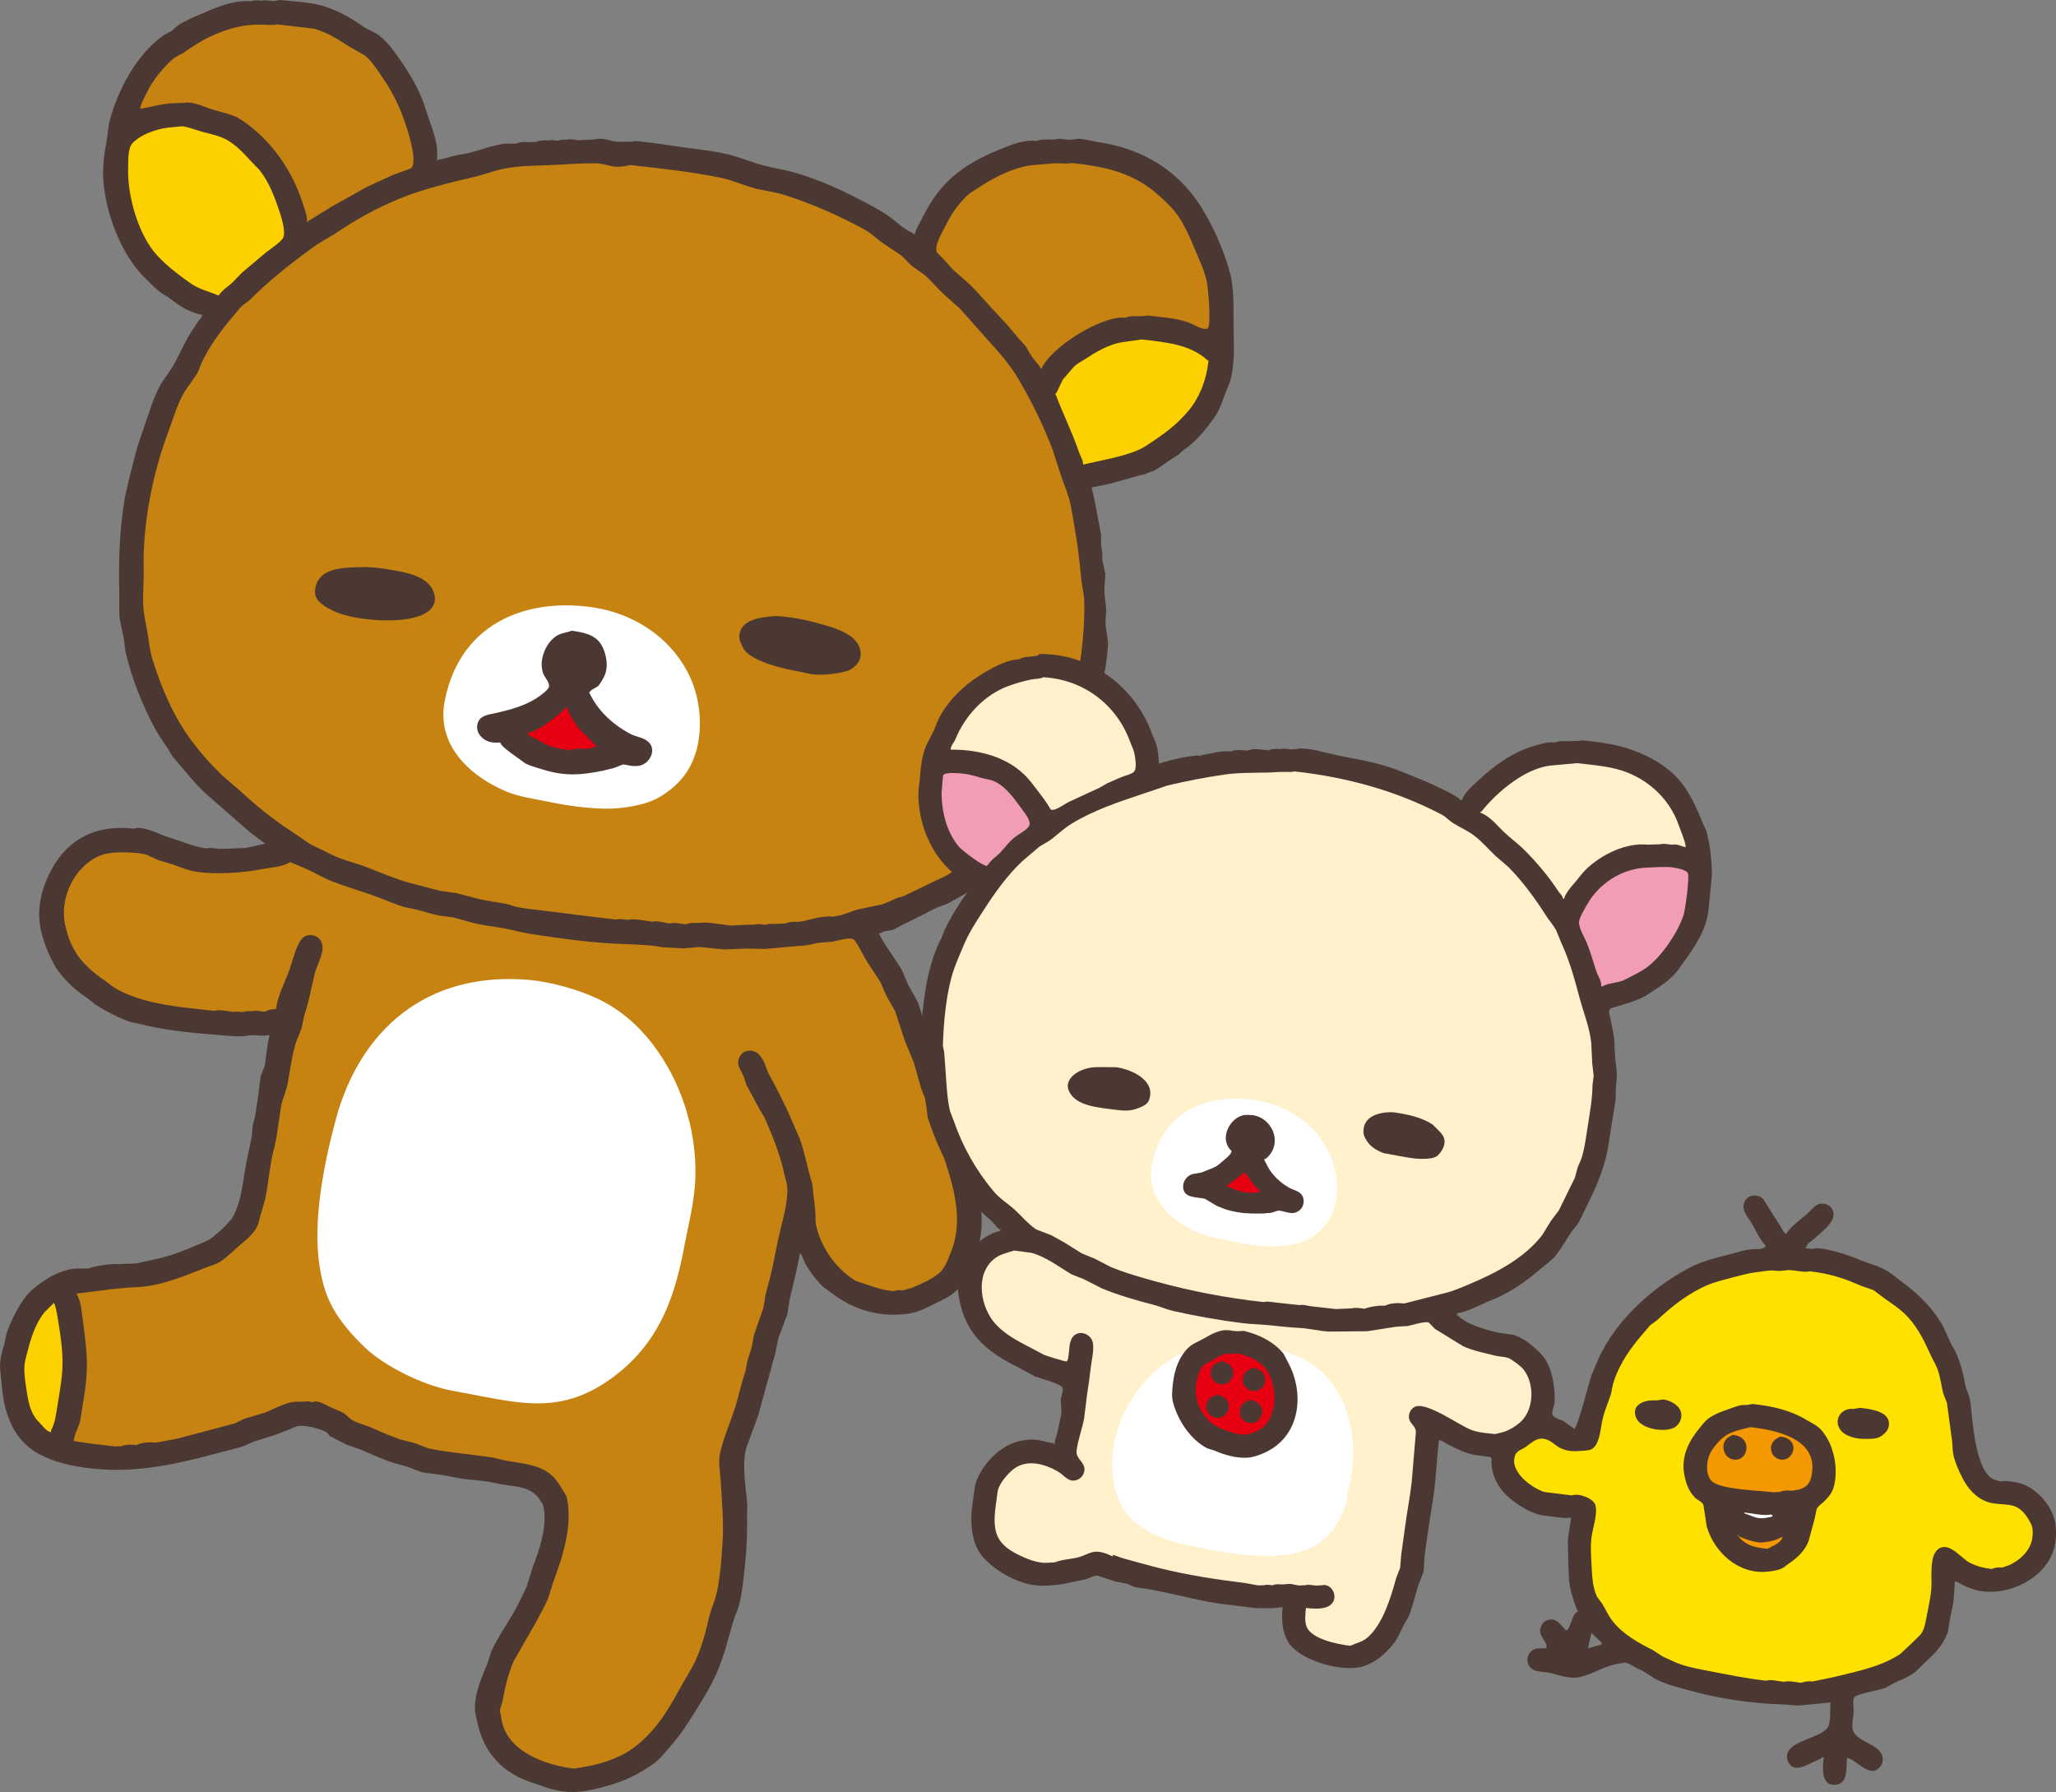
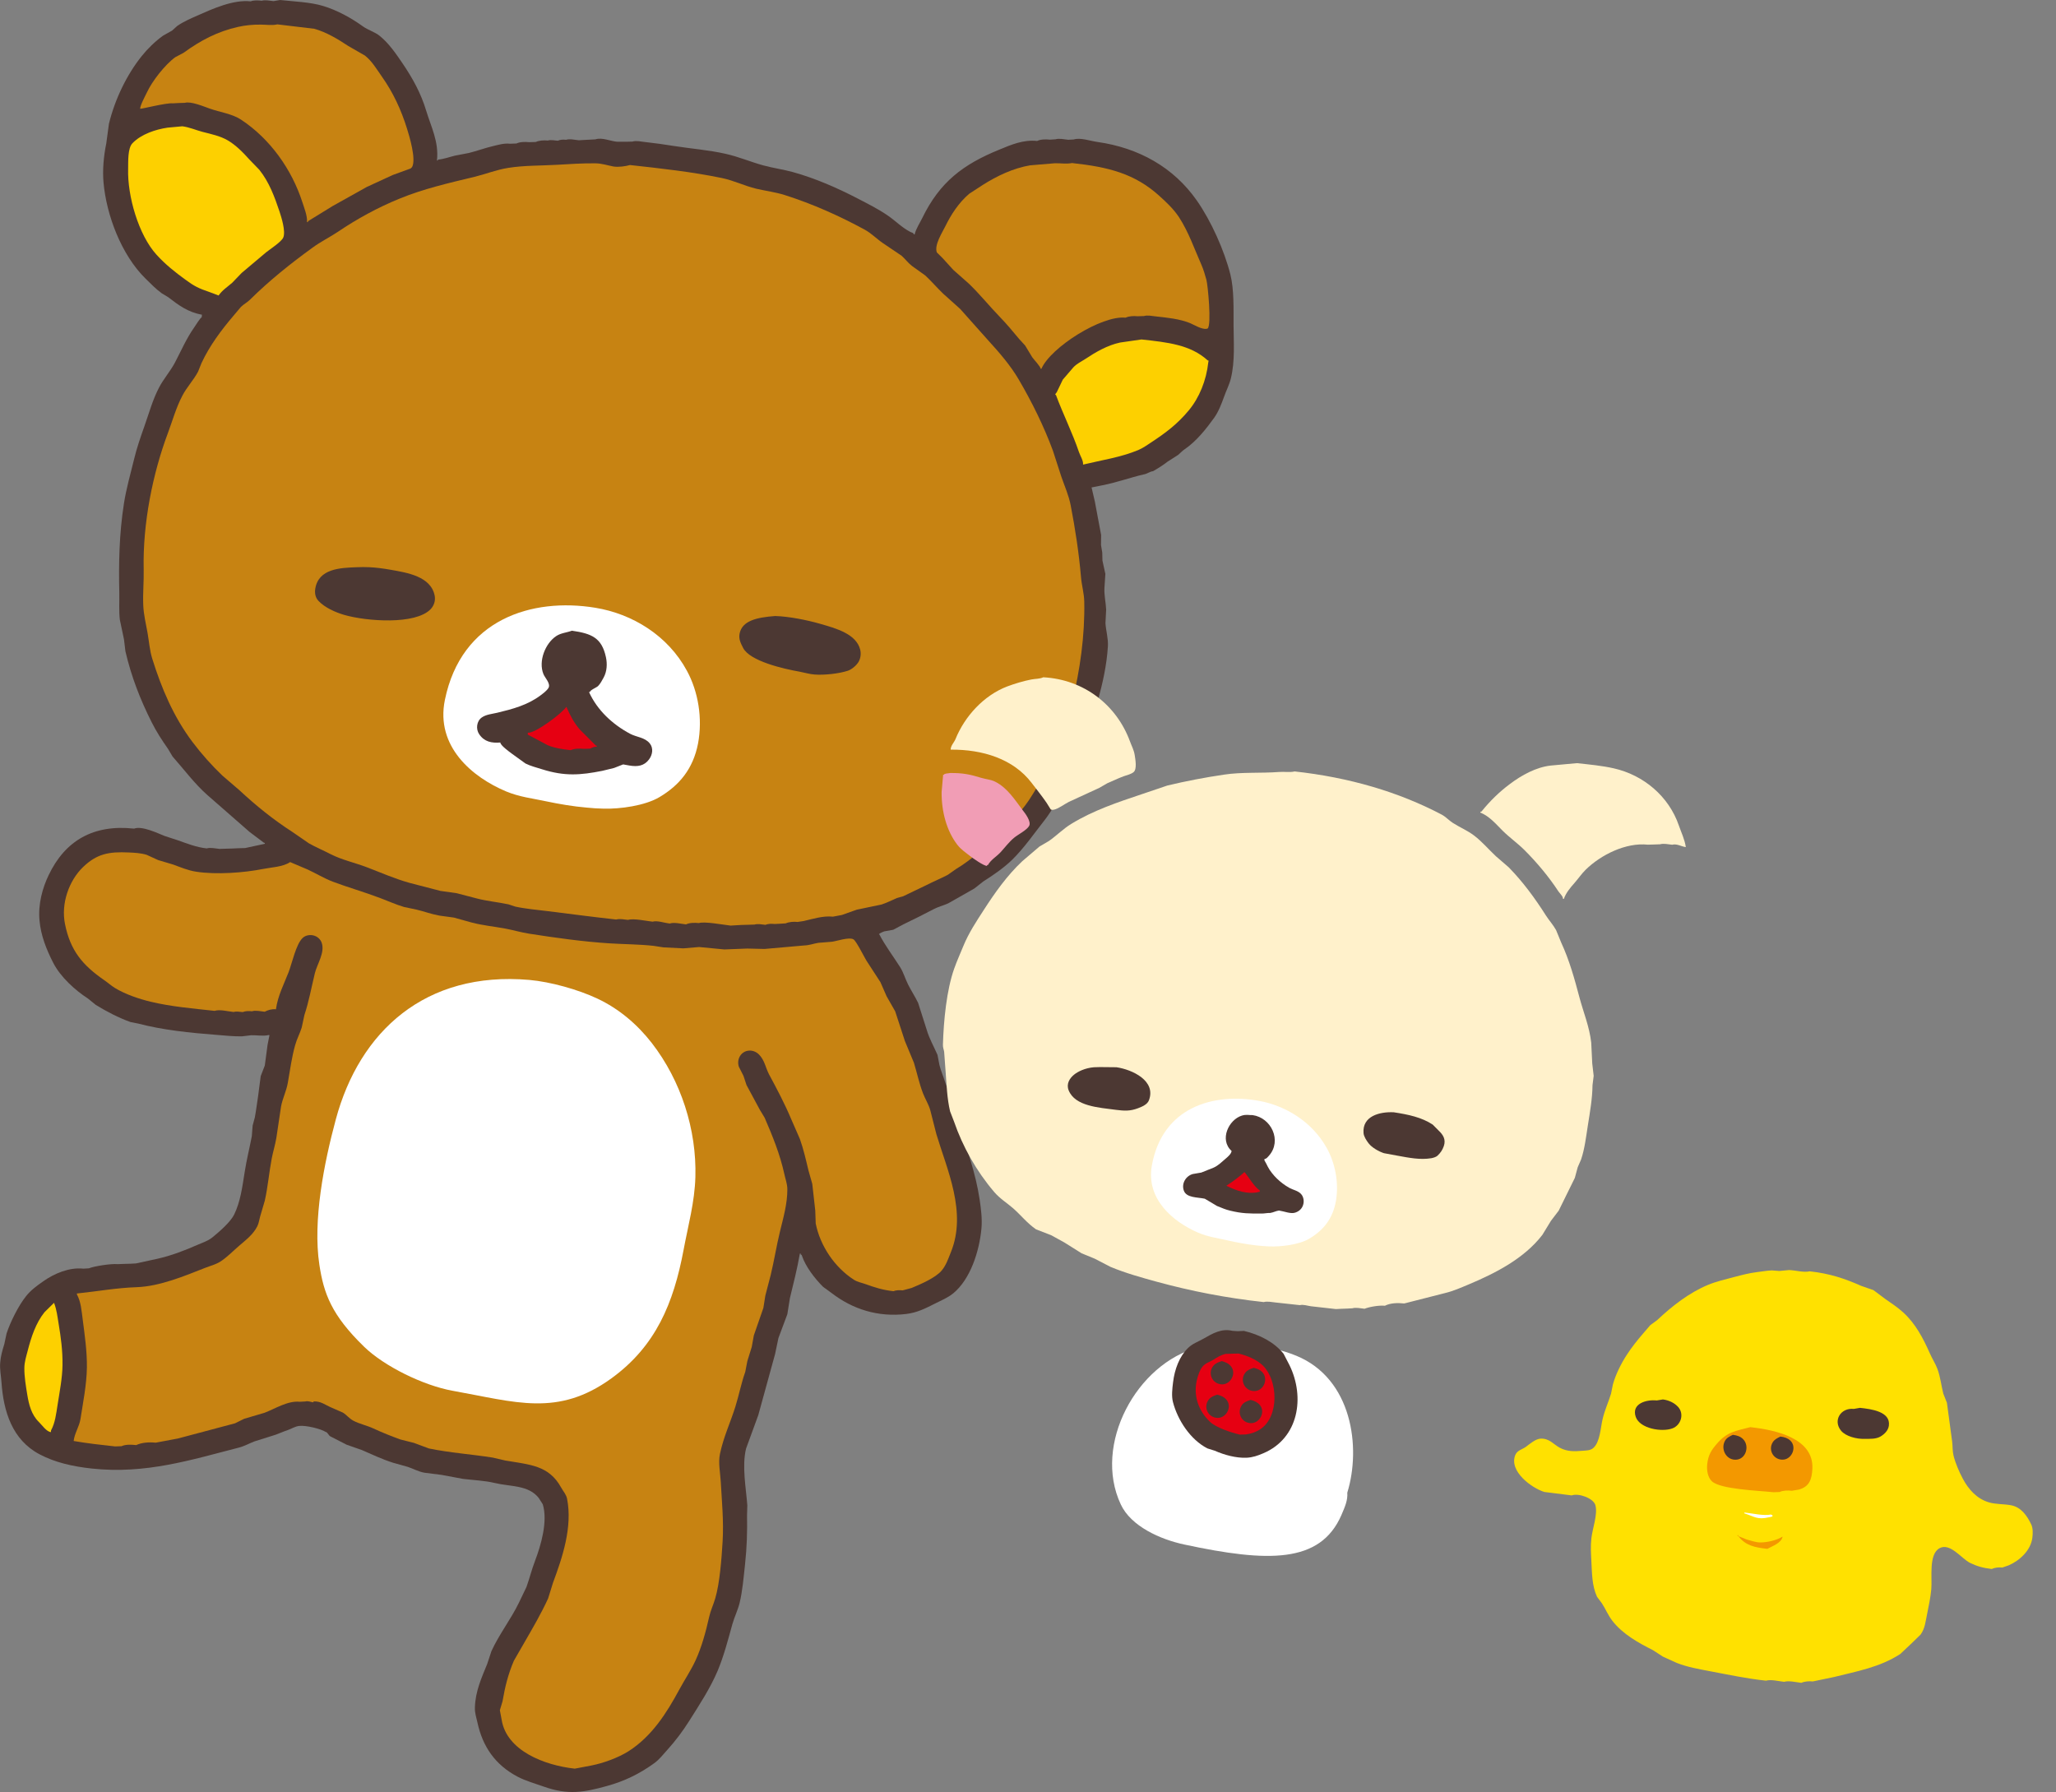
<svg xmlns="http://www.w3.org/2000/svg" id="_レイヤー_5" data-name="レイヤー_5" version="1.1" viewBox="0 0 243.275 212.039">
  <rect x="0" y="0" width="243.275" height="212.039" fill="#808080" stroke="none" />
  <defs>
    <style>
      .st0 {
        fill: #ffe100;
      }

      .st1 {
        fill: #f19db5;
      }

      .st2 {
        fill: #fdd000;
      }

      .st3 {
        fill: #c78312;
      }

      .st4 {
        fill: #fff;
      }

      .st5 {
        fill: #f39800;
      }

      .st6 {
        fill: #fff1cb;
      }

      .st7 {
        fill: #4c3833;
      }

      .st8 {
        fill: #e60012;
      }
    </style>
  </defs>
  <g>
    <path class="st7" d="M33.132,0c1.69.184,3.574.243,5.1.706,1.664.499,3.343,1.429,4.713,2.419.615.442,1.402.646,2.003,1.137,1.073.878,1.87,2.041,2.66,3.203,1.232,1.81,2.206,3.586,2.823,5.643.568,1.885,1.513,3.66,1.272,5.875l.104.011.012-.106c.735-.066,1.34-.311,2.021-.473.544-.105,1.091-.206,1.628-.312.984-.24,1.913-.596,2.919-.829.623-.146,1.247-.343,1.957-.266.253-.012.509-.016.759-.028.416-.198,1.022-.21,1.529-.155.257-.011.508-.02.759-.025.394-.175.943-.223,1.423-.17.34-.102.799-.02,1.188.022.283-.134.635-.149.982-.111.408-.138,1.027.005,1.507.057.218-.012.435-.024.651-.04.219-.008.436-.017.654-.032.216-.016.432-.024.651-.036.794-.264,1.779.219,2.568.28.357.007.716.007,1.075.003.251-.008.509-.009.758-.021.41-.138,1.022.004,1.506.057,1.146.125,2.336.294,3.407.468,2.081.324,4.109.476,6.052.914,1.595.352,2.969.96,4.51,1.381,1.145.311,2.357.478,3.464.781,2.689.74,5.356,1.917,7.77,3.174,1.204.624,2.385,1.214,3.509,1.991.897.62,1.671,1.422,2.649,1.926.132.068.417.106.398.279l.106.012c.188-.708.592-1.297.904-1.931,2.073-4.259,4.809-6.345,9.151-8.112,1.358-.56,2.814-1.191,4.442-1.013.415-.201,1.017-.211,1.525-.155.22-.015.435-.028.655-.043.4-.131,1.039.006,1.505.057.22-.015.435-.02.654-.036.771-.252,1.988.185,2.774.292,4.928.694,9.031,3.014,11.769,6.912,1.71,2.438,3.267,5.928,3.984,8.765.45,1.807.369,4.086.378,6.074.008,1.927.187,4.155-.318,6.23-.196.783-.554,1.444-.814,2.191-.302.839-.652,1.748-1.159,2.465-.954,1.315-2.089,2.774-3.513,3.738-.31.22-.4.353-.747.651-.419.272-.842.541-1.264.809-.505.402-1.16.81-1.713,1.125-.379.034-.76.35-1.139.387-1.658.395-3.192.96-4.897,1.289-.416.08-.826.167-1.238.247.128.561.26,1.122.392,1.68.257,1.315.481,2.64.739,3.94-.008.403-.012.799-.012,1.196.046.295.099.597.146.891.005.315.017.627.022.946.115.524.232,1.051.346,1.578-.037.571-.071,1.14-.111,1.703-.041.839.174,1.717.204,2.521-.026.53-.048,1.063-.081,1.596.05.888.342,1.81.288,2.74-.143,2.293-.631,4.409-1.198,6.463-.243,1.053-.489,2.098-.733,3.154-.48,1.127-.962,2.268-1.442,3.395-.286.623-.351,1.316-.601,1.975-.225.587-.787,1.119-1.111,1.669-.788,1.297-1.436,2.678-2.378,3.883-1.241,1.58-2.443,3.333-3.879,4.738-.999.97-2.261,1.826-3.406,2.556-.355.276-.708.559-1.06.835-1.025.582-2.05,1.167-3.074,1.745-.543.259-1.158.392-1.7.679-1.225.646-2.4,1.229-3.622,1.814-.399.214-.794.428-1.196.641-.357.061-.707.127-1.057.189-.132.032-.824.346-.58.373.7,1.349,1.629,2.561,2.453,3.859.411.656.605,1.399.953,2.08.364.722.824,1.419,1.174,2.144.341,1.07.682,2.14,1.023,3.206.299,1.03.841,1.961,1.272,2.955.077.405.152.803.23,1.201.169.68.459,1.333.667,2.006.254.821.71,1.621.998,2.446.206.862.416,1.725.623,2.58.972,2.915,1.994,5.743,2.465,8.86.16,1.086.323,2.315.215,3.465-.261,2.756-1.327,5.981-3.308,7.631-.687.565-1.41.84-2.148,1.217-1.172.59-2.112,1.081-3.431,1.248-3.361.409-6.36-.572-8.82-2.459-.344-.255-.689-.5-1.036-.756-.983-.983-2.06-2.38-2.492-3.663-.033-.093-.018-.131-.152-.145l.012-.109-.109-.012c-.309,1.789-.762,3.548-1.179,5.275-.101.632-.202,1.268-.303,1.897-.353.941-.703,1.889-1.055,2.826-.133.629-.266,1.261-.395,1.887-.663,2.411-1.326,4.823-1.99,7.235-.48,1.32-.963,2.636-1.446,3.956-.507,2.096,0,4.664.15,6.721-.01.385-.024.777-.034,1.168.037,1.887-.014,3.769-.237,5.817-.17,1.558-.297,3.123-.644,4.565-.205.835-.612,1.649-.856,2.509-.531,1.922-1.011,3.767-1.743,5.517-.881,2.08-2.187,4.061-3.371,5.94-.786,1.24-1.617,2.343-2.613,3.446-.456.508-.925,1.107-1.495,1.524-1.789,1.299-3.561,2.146-5.628,2.717-2.69.743-4.562,1.097-7.456.074-1.035-.37-2.153-.674-3.116-1.183-2.646-1.4-4.122-3.548-4.743-6.41-.13-.593-.32-1.118-.3-1.77.059-1.948.804-3.543,1.457-5.155.163-.511.335-1.011.503-1.521.915-1.998,2.287-3.746,3.249-5.721.297-.622.601-1.246.894-1.865.38-1.059.619-2.07,1.012-3.088.71-1.86,1.529-4.68.919-6.694-.162-.25-.317-.499-.476-.745-1.217-1.562-3.366-1.328-5.221-1.781-1.149-.279-2.49-.332-3.729-.481-.849-.161-1.696-.314-2.543-.474-.677-.088-1.35-.172-2.027-.257-.722-.125-1.32-.476-1.985-.695-.587-.171-1.174-.332-1.767-.496-1.247-.393-2.472-.981-3.644-1.487-.613-.213-1.218-.429-1.831-.643-.643-.328-1.286-.658-1.929-.989-.195-.114-.32-.489-.523-.511-.618-.396-2.398-.808-3.149-.715-.503.052-.917.347-1.384.503-.532.171-1.051.425-1.573.59-.783.247-1.562.494-2.343.738-.621.24-1.184.564-1.824.73-5.59,1.431-11.025,3.176-17.423,2.479-2.303-.251-4.341-.72-6.173-1.684-3.244-1.715-4.271-5.076-4.507-8.55-.051-.76-.214-1.481-.15-2.282.058-.794.265-1.497.487-2.206.09-.419.182-.834.268-1.261.445-1.36,1.414-3.298,2.285-4.386.577-.738,1.293-1.253,2.061-1.791,1.284-.907,3.068-1.674,4.744-1.491.214-.016.432-.024.649-.04.627-.257,2.67-.574,3.406-.494.252-.015.505-.013.757-.028.254,0,.507-.009.756-.021.219-.012.435-.02.654-.036.838-.184,1.68-.364,2.519-.547,1.661-.373,3.216-.975,4.758-1.651.604-.267,1.202-.437,1.749-.871.816-.662,2.146-1.814,2.588-2.706.732-1.489.966-3.24,1.247-5.032.228-1.466.576-2.839.844-4.236.032-.429.071-.846.1-1.276.088-.319.173-.632.257-.951.159-.837.263-1.744.392-2.548.103-.782.206-1.561.305-2.343.164-.418.327-.833.483-1.252.11-.81.22-1.627.327-2.441.074-.385.152-.77.228-1.158l-.104-.011c-.632.156-1.362.005-2.054.023-.369.042-.732.088-1.103.13-.996.02-1.975-.097-2.999-.173-3.115-.24-6.385-.574-9.254-1.334-.306-.066-.616-.121-.924-.183-1.43-.51-2.848-1.254-4.111-2.028-.316-.253-.627-.508-.941-.764-1.506-.968-3.242-2.548-4.095-4.213-.806-1.575-1.466-3.223-1.626-5.013-.179-1.928.346-3.833,1.087-5.378,1.949-4.076,5.291-6.017,10.102-5.493.954-.357,2.799.548,3.598.864.544.177,1.089.351,1.625.531,1.065.377,2.152.814,3.38.947.402-.135,1.03.005,1.504.057.256-.008.507-.016.76-.024.251-.012.506-.02.756-.021.258-.018.514-.026.765-.035.252-.005.505-.013.756-.021.773-.17,1.548-.332,2.322-.501l.012-.11-.104-.011c-.567-.426-1.133-.849-1.698-1.275-1.664-1.457-3.331-2.911-4.997-4.369-1.518-1.338-2.773-3.04-4.125-4.567-.182-.313-.365-.615-.55-.921-.73-1.038-1.375-2.037-1.927-3.141-1.372-2.726-2.407-5.412-3.1-8.379-.056-.474-.115-.945-.172-1.42-.168-.772-.328-1.551-.491-2.327-.121-1.039-.039-2.131-.063-3.223-.076-3.364-.019-6.91.551-10.533.273-1.75.773-3.486,1.182-5.171.33-1.386.791-2.701,1.248-3.992.551-1.559.959-3.073,1.705-4.514.536-1.046,1.358-1.964,1.902-2.995.741-1.417,1.362-2.854,2.267-4.142.145-.202.757-1.208.891-1.193.012-.11.024-.219.035-.325-1.652-.287-2.768-1.127-3.985-2.064-.258-.157-.519-.318-.778-.471-.695-.505-1.299-1.135-1.922-1.743-2.847-2.801-4.619-7.494-4.963-11.37-.129-1.461.017-3.125.325-4.604.103-.779.212-1.557.316-2.339.707-2.893,2.102-5.789,3.87-7.998.706-.884,1.587-1.743,2.532-2.426.357-.197.719-.4,1.076-.605.204-.181.412-.37.611-.552.749-.512,1.62-.892,2.434-1.246,1.746-.774,4.183-1.885,6.253-1.659.365-.15.88-.119,1.305-.072.404-.12.93-.006,1.399.045.259-.043.513-.083.767-.131Z" />
    <path class="st3" d="M32.817,2.882c-.594.153-1.288.031-1.942.031-.899-.016-1.86.076-2.71.269-2.411.541-4.415,1.584-6.457,3.074-.319.169-.638.341-.959.506-1.221.878-2.758,2.855-3.363,4.169-.169.357-.83,1.582-.801,1.939.087.052,3.096-.727,3.874-.643.218-.016.437-.028.653-.036.255-.012.509-.012.76-.024.723-.211,2.26.443,2.93.677,1.273.453,2.629.601,3.718,1.313,3.457,2.282,6.002,5.89,7.253,9.754.199.619.624,1.683.55,2.365l.106.012.012-.113c.975-.598,1.952-1.199,2.925-1.8,1.344-.754,2.687-1.501,4.028-2.252,1.016-.472,2.036-.943,3.054-1.408.715-.262,1.426-.524,2.138-.782.056-.055.115-.105.168-.16.524-.926-.332-3.703-.594-4.55-.692-2.213-1.611-4.232-2.991-6.184-.608-.867-1.168-1.825-1.995-2.469-.651-.371-1.3-.746-1.952-1.121-1.215-.804-2.582-1.643-4.039-2.045-1.453-.18-2.905-.349-4.366-.522Z" />
    <path class="st3" d="M126.852,19.291c-.658.136-1.342.011-2.047.027-.974.083-1.948.166-2.925.246-1.958.326-3.921,1.252-5.596,2.32-.531.346-1.066.695-1.6,1.041-1.237,1.055-2.152,2.46-2.847,3.885-.318.659-1.322,2.193-.984,3.059.222.224.448.449.674.667.417.467.845.936,1.267,1.393.623.547,1.242,1.097,1.861,1.647,1.287,1.238,2.41,2.643,3.673,3.946.79.815,1.511,1.684,2.256,2.58.24.262.482.528.715.782.281.47.56.926.842,1.389.163.246,1.007,1.121.982,1.351l.102.011c1.107-2.549,7.15-6.35,9.955-6.045.395-.182.936-.223,1.419-.17.255-.012.506-.016.76-.024.407-.127.934-.009,1.4.042,1.441.157,2.794.297,4.011.777.517.206,1.368.764,1.979.695.048-.016.1-.028.144-.042.486-.397.022-5.155-.142-5.751-.167-.601-.337-1.198-.586-1.769-.838-1.889-1.519-3.897-2.667-5.659-.647-.978-1.498-1.768-2.324-2.516-2.922-2.634-6.004-3.41-10.323-3.881Z" />
    <path class="st3" d="M74.543,19.528c-.54.152-1.364.269-1.961.172-.672-.127-1.365-.363-2.121-.374-1.492-.02-3.105.09-4.568.174-1.953.112-3.845.063-5.734.361-1.413.221-2.682.737-4.044,1.071-3.051.729-6.02,1.413-8.879,2.588-2.491,1.015-4.987,2.373-7.256,3.909-.968.649-2.028,1.162-2.987,1.865-2.592,1.88-5.141,3.914-7.413,6.168-.324.318-.737.531-1.068.848-.305.36-.602.717-.905,1.074-1.453,1.711-2.82,3.545-3.766,5.583-.133.332-.266.671-.402,1.003-.519.994-1.341,1.841-1.862,2.853-.735,1.396-1.145,2.899-1.719,4.441-1.775,4.742-2.981,10.64-2.856,16.118.03,1.433-.108,2.758-.053,4.193.046,1.181.32,2.215.513,3.326.173,1.005.254,2.076.552,3.034,1.088,3.478,2.501,6.856,4.769,9.869,1.041,1.386,2.285,2.779,3.532,3.97.669.57,1.339,1.143,2.003,1.719,1.973,1.838,4.029,3.498,6.256,4.931.66.454,1.319.912,1.978,1.363.808.46,1.722.838,2.551,1.272,1.351.691,2.877,1.014,4.32,1.565,1.638.629,3.308,1.358,5.017,1.837,1.223.319,2.447.635,3.672.954.636.087,1.274.185,1.908.269.81.213,1.618.423,2.424.632,1.217.315,2.428.418,3.703.686.276.091.555.186.832.273,1.257.273,2.522.368,3.835.536,2.586.321,5.405.696,8.104.991.392-.122.944-.004,1.396.045.627-.21,2.124.124,2.897.209.568-.163,1.399.152,2.027.221.523-.179,1.326.034,1.933.1.419-.201,1.02-.21,1.529-.155.646-.219,2.89.204,3.749.298.216-.016.435-.024.651-.04.216-.012.435-.021.654-.036.251-.005.509-.012.756-.021.255-.012.509-.016.76-.024.37-.117.87-.016,1.294.03.318-.13.709-.141,1.09-.099.219-.012.435-.021.654-.032.216-.016.432-.028.651-.04.394-.175.939-.223,1.423-.17.244-.038.485-.072.725-.111,1.067-.245,2.289-.64,3.444-.514.354-.065.711-.13,1.062-.199.584-.208,1.171-.412,1.755-.624.984-.207,1.968-.411,2.952-.618.652-.215,1.183-.496,1.813-.764.247-.073.494-.143.742-.212.902-.438,1.803-.865,2.704-1.299.84-.427,1.701-.783,2.549-1.223.329-.236.658-.464.987-.693.998-.599,1.875-1.264,2.756-2.037.404-.267.805-.534,1.202-.798,1.015-.851,1.911-1.929,2.744-2.91.669-.788,1.371-1.562,1.936-2.416,1.316-2.008,2.326-3.928,3.242-6.205.479-1.113.961-2.222,1.436-3.335.212-.631.255-1.32.417-1.988.941-3.843,1.526-7.932,1.445-11.944-.019-1.006-.302-1.92-.381-2.865-.253-2.926-.681-5.717-1.222-8.525-.224-1.189-.726-2.291-1.114-3.42-.332-1.022-.66-2.041-.992-3.064-1.069-2.886-2.47-5.734-4.046-8.421-.963-1.653-2.31-3.204-3.59-4.605-1.111-1.247-2.226-2.494-3.337-3.745-.674-.602-1.342-1.201-2.012-1.803-.741-.713-1.37-1.461-2.127-2.162-.517-.375-1.034-.738-1.552-1.109-.475-.366-.794-.816-1.24-1.218-.736-.498-1.475-.994-2.21-1.492-.732-.498-1.381-1.18-2.165-1.601-2.979-1.622-6.155-3.04-9.468-4.095-1.061-.334-2.262-.49-3.368-.746-1.413-.344-2.622-.965-4.075-1.266-3.46-.717-7.17-1.132-10.85-1.533Z" />
    <path class="st2" d="M21.569,14.943c-.581.051-1.163.109-1.74.161-1.411.207-3.107.762-4.149,1.835-.586.59-.5,2.211-.518,3.028-.098,3.213,1.228,7.836,3.36,10.173,1.064,1.17,2.177,2.046,3.407,2.944,1.065.784,1.56,1.031,2.89,1.484.35.131.702.262,1.047.396.441-.638,1.027-.996,1.608-1.505.374-.384.751-.776,1.125-1.168.969-.813,1.932-1.623,2.9-2.443.478-.384,1.812-1.232,2.025-1.756.295-.74-.231-2.405-.455-3.077-.572-1.703-1.216-3.47-2.386-4.927-.392-.404-.783-.804-1.172-1.211-.758-.851-1.632-1.736-2.602-2.292-.858-.494-1.923-.721-2.926-.977-.794-.208-1.533-.546-2.413-.667Z" />
    <path class="st2" d="M135.058,40.167c-.846.126-1.685.245-2.527.364-1.5.322-2.851,1.108-4.157,1.973-.481.316-.954.521-1.366.959-.417.484-.835.97-1.252,1.457-.236.492-.472.989-.712,1.484-.058.108-.305.31-.1.332.842,2.272,1.947,4.462,2.729,6.77.137.415.53,1.005.48,1.468,2.206-.532,4.461-.858,6.527-1.719.562-.239,1.051-.589,1.567-.93,1.745-1.157,3.053-2.137,4.405-3.755,1.254-1.504,2.084-3.547,2.319-5.701.017-.152.098-.211-.078-.23-2.028-1.854-4.767-2.138-7.832-2.473Z" />
    <path class="st7" d="M91.726,72.89c1.614.047,3.74.472,5.213.893,2.026.575,4.385,1.229,4.846,3.098.112.452.054.978-.178,1.403-.244.438-.819.919-1.264,1.074-1.054.353-2.806.541-3.947.456-.607-.041-1.218-.233-1.779-.337-1.901-.329-5.903-1.254-6.688-2.812-.288-.568-.537-1.041-.422-1.669.288-1.555,2.045-1.943,4.218-2.106Z" />
    <path class="st7" d="M43.652,67.113c.841.038,1.631.139,2.563.304,1.95.341,4.779.778,5.22,3.074.114.613-.1,1.197-.489,1.598-1.809,1.858-7.551,1.436-10.217.67-1.061-.312-2.303-.869-3.045-1.658-.354-.375-.468-.887-.381-1.439.384-2.406,3.03-2.471,4.856-2.544.537-.027,1.025-.024,1.493-.005Z" />
    <path class="st3" d="M34.333,102.004c-.842.58-2.23.618-3.229.82-2.196.436-5.499.698-7.917.316-.945-.146-1.842-.529-2.696-.841-.595-.179-1.191-.351-1.789-.535-.45-.203-.901-.409-1.351-.619-.681-.207-1.399-.245-2.128-.278-2.354-.11-3.777.16-5.415,1.747-1.634,1.584-2.621,4.292-2.112,6.75.633,3.11,2.06,4.835,4.643,6.617.426.289.799.638,1.251.916,1.23.745,2.794,1.284,4.25,1.635,2.387.575,4.967.795,7.548,1.077.595-.196,1.584.062,2.255.135.28-.094.743-.026,1.08.01.324-.136.699-.138,1.09-.095.41-.138,1.04.002,1.508.053.381-.198.848-.34,1.329-.288.228-1.63.951-2.974,1.497-4.387.425-1.108.876-3.31,1.664-4.054.351-.337.937-.43,1.428-.252.355.121.682.428.817.797.431,1.162-.547,2.56-.804,3.643-.401,1.65-.705,3.354-1.235,4.937-.1.493-.207.985-.316,1.474-.219.709-.568,1.328-.78,2.091-.401,1.432-.587,2.863-.863,4.438-.176,1.021-.627,1.851-.806,2.832-.188,1.234-.37,2.479-.555,3.717-.144.831-.394,1.63-.547,2.428-.314,1.652-.456,3.367-.818,4.979-.187.63-.371,1.268-.557,1.898-.11.385-.153.784-.327,1.129-.509.999-1.325,1.596-2.179,2.336-.718.615-1.338,1.276-2.144,1.814-.577.377-1.219.528-1.848.774-2.451.966-5.361,2.185-8.074,2.286-2.454.083-4.632.492-6.994.735-.132.014-.099-.029-.114.113.486.871.557,1.969.692,2.981.232,1.827.518,3.72.495,5.686-.032,2.012-.456,4.135-.758,6.072-.149.938-.708,1.696-.808,2.614,1.553.273,3.25.462,4.901.642.251-.012.505-.013.758-.025.495-.225,1.142-.197,1.741-.132.643-.305,1.525-.37,2.302-.285.88-.169,1.757-.33,2.636-.495,2.251-.602,4.505-1.199,6.756-1.797.359-.179.721-.354,1.082-.536.799-.235,1.601-.476,2.398-.707,1.233-.462,2.759-1.461,4.183-1.306.22-.015.437-.024.651-.036.326-.093.644.07.962.105l.012-.109c.88-.043,1.384.419,2.098.718.461.2.921.404,1.385.608.468.297.726.683,1.217.948.721.389,1.633.571,2.381.924,1.019.472,2.126.918,3.213,1.308.525.132,1.054.265,1.579.397.594.222,1.188.444,1.779.662,2.51.517,4.941.671,7.548,1.08.495.115.989.226,1.48.344,2.928.501,5.159.562,6.61,3.187.25.463.602.809.709,1.332.664,3.35-.552,6.963-1.663,9.943-.193.622-.385,1.241-.578,1.86-.83,1.811-1.822,3.504-2.809,5.212-.414.72-.825,1.44-1.244,2.163-.659,1.544-1.036,3.007-1.343,4.803-.108.353-.208.699-.314,1.049.067.368.135.733.207,1.105.578,3.701,5.091,5.419,8.658,5.808.653-.125,1.314-.25,1.971-.375,1.384-.267,3.17-.916,4.375-1.678,2.78-1.77,4.53-4.545,6.017-7.296.619-1.151,1.377-2.269,1.938-3.484.713-1.562,1.2-3.339,1.592-5.094.174-.782.507-1.471.722-2.201.54-1.81.755-4.728.874-6.702.148-2.471-.088-4.795-.218-7.143-.057-1.021-.312-2.225-.095-3.259.424-2.019,1.219-3.677,1.809-5.542.437-1.385.705-2.829,1.187-4.17.082-.427.164-.854.246-1.277.172-.557.351-1.12.524-1.687.082-.456.166-.9.244-1.356.374-1.082.752-2.159,1.128-3.247.078-.485.16-.98.235-1.472.213-.806.419-1.616.633-2.426.417-1.727.687-3.481,1.103-5.172.383-1.581.873-3.254.867-4.973-.004-.647-.227-1.193-.355-1.797-.51-2.332-1.386-4.483-2.328-6.662-.197-.322-.387-.643-.584-.968-.52-.964-1.044-1.933-1.566-2.908-.121-.363-.242-.727-.36-1.09-.186-.36-.364-.722-.547-1.078-.294-.904.277-1.85,1.208-1.905.461-.032.879.167,1.166.452.678.667.786,1.576,1.201,2.361.939,1.743,1.86,3.48,2.62,5.293.341.777.68,1.564,1.024,2.342.431,1.198.715,2.462,1.017,3.721.152.535.308,1.073.454,1.604.118,1.049.235,2.106.353,3.158.016.506.032,1.015.052,1.521.53,2.649,2.226,5.182,4.527,6.665.428.272.882.336,1.391.52,1.059.38,1.991.689,3.28.829.322-.129.701-.138,1.09-.096.357-.093.71-.19,1.06-.285,1.014-.418,2.848-1.205,3.563-2.067.54-.66.77-1.389,1.093-2.19,1.905-4.717-.475-9.769-1.725-13.94-.243-.952-.486-1.904-.728-2.86-.203-.69-.603-1.32-.862-1.992-.45-1.178-.698-2.381-1.066-3.594-.357-.857-.714-1.715-1.07-2.575-.383-1.171-.764-2.338-1.147-3.513-.339-.591-.675-1.185-1.017-1.784-.243-.559-.483-1.114-.73-1.666-.557-.854-1.108-1.708-1.662-2.558-.267-.436-1.202-2.318-1.525-2.507-.523-.311-1.996.211-2.557.279-.534.046-1.064.088-1.601.129-.568.092-1.087.296-1.674.311-1.568.14-3.13.277-4.696.414-.685-.014-1.358-.03-2.043-.048-.905.037-1.809.067-2.713.105-.994-.098-1.991-.192-2.989-.286-.621.057-1.241.104-1.861.158-.789-.04-1.571-.078-2.36-.118-.39-.06-.777-.12-1.17-.181-1.71-.186-3.496-.188-5.151-.29-3.202-.203-6.502-.669-9.596-1.153-.934-.148-1.859-.424-2.745-.589-1.401-.263-2.69-.375-4.017-.724-.702-.195-1.407-.389-2.111-.587-.565-.079-1.132-.152-1.699-.232-.981-.175-1.83-.503-2.729-.712-.491-.107-.976-.21-1.471-.31-.971-.288-1.904-.715-2.831-1.059-1.87-.711-3.703-1.226-5.576-1.927-1.062-.405-2.008-.991-3.001-1.449-.688-.293-1.373-.586-2.063-.875Z" />
    <path class="st2" d="M6.393,154.156c-.38.37-.753.744-1.131,1.113-1.025,1.286-1.567,2.92-1.995,4.596-.163.629-.378,1.285-.385,2.006-.011,1.035.185,2.172.349,3.179.19,1.157.488,2.355,1.374,3.213.356.343.884,1.136,1.414,1.194l.023-.212c.486-.887.603-1.953.776-3.05.228-1.466.562-3.155.579-4.687.021-1.695-.195-3.274-.453-4.828-.155-.921-.227-1.687-.55-2.526Z" />
    <path class="st4" d="M62.626,115.949c2.514.22,5.794,1.143,8.052,2.207,2.557,1.201,4.722,3.042,6.452,5.267,3.452,4.461,5.31,10.232,5.151,15.858-.086,2.957-.856,5.725-1.397,8.614-1.184,6.304-3.289,11.389-8.529,15.192-6.364,4.613-11.346,2.805-18.806,1.474-3.459-.624-8.088-2.897-10.462-5.204-3.888-3.772-4.782-6.325-5.297-9.701-.797-5.248.551-12.034,1.942-17.193,2.801-10.416,10.576-17.581,22.893-16.514Z" />
    <path class="st4" d="M69.448,95.561c.668.069,1.328.113,2.009.123,1.868.05,4.862-.335,6.595-1.379,2.32-1.384,3.952-3.307,4.541-6.317.567-3.008.015-6.17-1.306-8.605-2.265-4.207-6.487-6.754-10.841-7.468-7.51-1.233-15.851,1.349-17.803,10.897-1.138,5.537,3.271,9.166,7.239,10.832,1.618.669,3.078.814,4.719,1.168,1.6.335,3.211.611,4.847.75Z" />
    <g>
      <path class="st7" d="M67.67,74.628c2.342.334,3.532.842,4.026,3.127.171.79.13,1.69-.279,2.432-.191.34-.361.69-.647.984-.196.193-.945.472-.972.716l-.108-.012c.98,2.169,2.796,3.843,4.863,4.947.787.418,1.745.416,2.334,1.145.462.579.312,1.363-.097,1.901-.568.756-1.34.883-2.325.711-.245-.044-.491-.086-.733-.13-.358.14-.71.283-1.068.42-.467.11-.933.227-1.407.343-2.583.512-4.446.659-7.113-.186-.688-.218-1.349-.376-1.969-.686-.532-.383-1.064-.766-1.597-1.153-.261-.193-1.406-1.018-1.372-1.329-1.033.084-1.901-.082-2.51-.988-.41-.602-.307-1.545.312-1.975.506-.36,1.228-.417,1.815-.556,1.835-.44,3.597-.905,5.146-2.066.312-.238.714-.53.923-.864.307-.503-.409-1.199-.588-1.64-.633-1.552.234-3.666,1.516-4.509.562-.371,1.238-.401,1.849-.631Z" />
      <path class="st8" d="M67.013,83.634c-.49.758-3.697,3.16-4.548,3.067l-.024.219c.792.419,1.585.838,2.37,1.259.815.339,1.756.481,2.724.586.411-.198,1.026-.213,1.531-.158.249-.009.505-.013.757-.025.194-.104.543-.259.783-.233l.012-.109-.108-.012c-.635-.638-1.265-1.264-1.896-1.897-.694-.78-1.205-1.786-1.6-2.698Z" />
    </g>
  </g>
  <g>
-     <path class="st7" d="M243.116,179.908c-.474-2.049-2.516-4.231-4.681-4.531-.443-.066-1.141-.224-1.528-.077-.491-.054-.98-.189-1.331-.449-1.875-1.384-2.16-6.704-2.43-8.981-.099-.826-.485-1.35-.613-2.043-.259-1.426-.623-2.841-1.267-4.112-.141-.244-.286-.492-.435-.734-.379-.82-.702-1.72-1.185-2.506-1.255-2.06-2.934-3.576-4.807-4.949-.562-.415-1.066-.881-1.665-1.214-1.082-.6-2.371-.905-3.511-1.394-.894-.39-4.246-1.503-5.233-1.135-.269-.029-.544-.059-.812-.089.015-.134-.028-.103.11-.088.055-.509.648-.762.99-1.079.853-.811,2.931-2.197,2.004-3.563-.182-.263-.495-.444-.795-.505-1.093-.234-1.556.734-2.236,1.297-.845.698-1.781,1.353-2.355,2.256l-.102-.011.012-.106c-.212-.023-.383-.485-.48-.646-.574-.927-1.162-1.803-1.745-2.746-.185-.299-.33-.647-.652-.836-.363-.215-.839-.267-1.229-.134-.55.194-.942.834-.824,1.461.124.7.62,1.194.98,1.801.492.833.919,1.894,1.633,2.59-.037.339-.554.333-.769.431-1.24-.135-2.464.346-3.57.622-1.615.392-3.278.829-4.757,1.611-4.456,2.352-8.639,6.235-10.697,10.721-.289.683-.574,1.363-.86,2.051-.267.839-1.57,5.915-1.943,6.15l-.011.099c-.04-.022-.08-.048-.125-.067-.424-.239-.75-.564-1.154-.819-.412-.256-1.031-.312-1.323-.716-.002-.011-.009-.019-.015-.027-.169-.415.248-1.131.254-1.606.022-1.974-.325-4.331-1.71-5.726-.857-.862-1.98-1.799-3.149-2.155-.605-.091-1.206-.185-1.811-.272-1.586-.337-3.733-.968-4.81-2.04l-.102-.011.022-.201c.134.015.099.04.114-.091.696.076,2.988-1.122,3.764-1.412,2.2-.839,4.157-2.202,5.982-3.762.607-.52,1.325-1.006,1.828-1.62.731-.9,1.239-1.863,1.861-2.806.23-.272.453-.547.676-.823.539-.846.885-1.762,1.342-2.666.948-1.88,1.822-3.958,2.243-6.149.168-.889.271-1.793.436-2.722.178-1.078.353-2.156.524-3.231.013-.449.02-.902.029-1.348.035-.711.155-1.359.106-2.018-.058-.485-.122-.982-.183-1.471-.046-.823-.089-1.64-.128-2.462-.121-.824-.316-1.589-.459-2.409-.047-.288-.215-.613-.11-.923.034-.111.152-.184.254-.23.288-.086.576-.173.864-.256,1.115-.364,2.357-.672,3.36-1.32,1.108-.726,2.306-1.453,3.232-2.435.397-.432.704-.917,1.044-1.376,1.314-1.794,2.672-3.758,2.976-6.187.14-1.382.281-2.771.414-4.161-.039-1.77-.207-3.578-.659-5.2-.185-.399-.36-.8-.537-1.206-.886-2.162-1.861-4.306-3.732-5.889-1.476-1.251-3.208-2.108-5.094-2.71-1.361-.434-2.892-.683-4.435-.852-.392-.043-.896-.144-1.229-.034-.241.013-.481.016-.722.029-.241.01-.484.015-.728.021-.48-.052-1.057-.04-1.449.149-.929-.101-1.725.184-2.526.418-2.44.71-4.672,2.307-6.557,4.088-.713.673-1.585,1.396-1.935,2.309l-.205-.022c.039-.353-3.592-2-4.171-2.227-1.511-.601-2.978-1.275-4.551-1.758-2.268-.705-4.627-.991-7.002-1.571-.867-.212-2.78-.721-3.652-.462-.205.01-.417.026-.619.036-.378-.041-.899-.148-1.23-.03-.473-.052-1.064-.038-1.456.148-.841-.092-1.801-.296-2.47.038-.675-.074-1.412-.161-1.962.094-1.282-.14-2.38.294-3.539.436l-.002.021-.009.081-.205-.022.006-.053c-1.494.095-3.112.454-4.778.98-.019-.846-.118-1.736-.354-2.462-.14-.319-.277-.634-.414-.956-1.934-5.507-7.101-9.609-13.328-9.559-.101.071-.201.135-.305.206-.269.039-.544.069-.816.108-.472.006-.971.094-1.325.32-1.531.012-3.502,1.18-4.704,1.939-1.979,1.235-3.844,3.13-4.873,5.23-.17.417-.342.842-.517,1.266-.304.592-.608,1.185-.912,1.78-.478,1.242-.641,2.539-.74,3.972-.056.516-.112,1.024-.164,1.537-.021,2.614.656,4.868,1.829,6.861.969,1.632,2.595,3.271,4.376,4.019.007.036.007.069.003.1l.141.015c-.105.178-.211.359-.32.54-1.129,1.503-2.135,3.127-2.963,4.82-.111.295-.225.59-.332.882-1.573,2.984-2.104,6.743-2.386,10.415-.064.715-.134,1.422-.197,2.137-.018,1.342.315,2.55.364,3.842.044,1.202.209,2.307.406,3.454.06.468.116.935.18,1.399.999,3.093,2.443,6.21,4.459,8.892.365.486.71,1.092,1.16,1.56.653.697,1.384,1.273,2.041,1.902.366.351.503.734.986.955-.018.163-.421.187-.551.237-2.227.826-3.647,2.544-4.249,4.883-.166.639-.323,1.555-.242,2.222.584,4.71,3.1,6.942,7.163,8.944.654.361,1.306.71,1.956,1.067.616.221,2.887.794,3.176,1.254.244.38-.111.953-.143,1.378-.052.638.159,1.232.023,1.954-.144.667-.282,1.342-.43,2.012-.14.464-.333.893-.324,1.401l-.099-.011c.02-.18-.235-.136-.393-.161-.502-.112-1.004-.228-1.507-.339-1.209-.153-2.566.131-3.545.653-1.763.927-3.322,2.772-3.872,4.699-.095.704-.193,1.408-.291,2.112-.294,1.841-.209,3.88.554,5.407,1.019,2.062,4.355,3.984,6.621,4.303,1.208.167,2.49.039,3.6-.137.874-.184,1.751-.363,2.622-.543.454-.129.9-.452,1.401-.423.697.23,1.39.459,2.087.685.462.086.921.172,1.383.265.387.124.646.367,1.1.431,3.251.405,6.375,1.385,9.657,1.9,1.485.183,2.966.363,4.453.553.682.006,1.368.006,2.05.016.384-.048.771-.091,1.155-.135-.158,1.448-.052,2.903.605,4.054,1.261,2.203,6.268,3.678,8.78,2.994,1.485-.413,2.73-1.468,3.684-2.65.514-.648.836-1.378,1.182-2.123.222-.398.44-.795.662-1.189.488-1.194.726-2.401,1.126-3.641.205-.532.409-1.06.616-1.588.098-.54.068-1.111.113-1.632.107-1.143.331-2.348.482-3.539.219-1.42.438-2.836.66-4.249.256-2.088.344-4.076.576-6.202.427.047.839.399,1.194.584.52.249,1.03.488,1.547.73.999.445,2.205.562,3.412.694l-.011.102c.173.019.079.262.08.416.002,1.226.37,2.178,1.033,3.143.92,1.362,3.226,2.861,4.828,3.218.61.077,1.213.154,1.819.227.519.057,1.068.17,1.533.067l.205.022c-.1.922-.318,1.799-.391,2.734.024.896.048,1.792.071,2.688.034.676.056,1.353.082,2.035.139,1.216.541,2.411.992,3.518.134.015.107-.028.092.11-.254-.028-.478.38-.565.56-.128.254-.564,1.661-.795,1.682-.288.019-.85-1.279-1.82-1.306-.324-.007-.663.117-.891.335-.159.144-.283.337-.359.543-.42,1.094.849,1.69.663,2.47-.17.114-.411.062-.611.066-.529,0-.966.073-1.301.466-.224.247-.359.604-.336.982.023.317.142.634.382.853.096.071.188.146.284.217.574.306,1.413.25,2.085.413,1.009.249,2.25.699,3.33.499,1.536-.29,2.837-1.242,4.39-1.555.35-.062.696-.124,1.046-.186.459.05.941.385,1.31.604.309.145.612.285.915.429.42.275.837.549,1.265.824,1.406.775,3.047,1.133,4.675,1.575,3.336.903,7.043,1.422,10.616,1.522.577.049,1.151.093,1.725.138,1.282-.125,2.565-.253,3.843-.374-.083.759.09,2.419-.365,3.023-.924,1.197-4.459,1.533-4.759,3.102-.082.388-.009.707.172,1.016.672,1.142,1.972.336,2.777-.03.429-.196.873-.341,1.267-.637l.102.011c-.136,1.25-.349,3.468,1.464,3.255,1.445-.175,1.171-1.992,1.298-3.157,1.197.131,2.705,2.629,3.99.935.25-.323.298-.868.162-1.258-.495-1.426-3.247-1.651-3.494-3.122-.108-.619.096-1.369.113-2.018.015-.366-.141-1.459.091-1.72.412-.47,2.965-.838,3.701-1.13.285-.158.571-.324.85-.49.789-.382,1.659-.691,2.404-1.203.494-.332.862-.792,1.276-1.18,1.312-1.247,2.227-2.034,2.845-3.768.083-.531.17-1.064.256-1.595.122-.566.245-1.135.368-1.704.125-.916.128-1.798.196-2.652.371.04.685.31,1.001.459.616.282,1.249.54,1.961.664,3.483.605,7.552-1.446,8.678-4.694.386-1.116.429-2.562.176-3.644ZM189.498,194.588c-.53.146-1.065.295-1.592.441-.005.046.268-1.314.404-1.807.404.391.805.774,1.21,1.158l-.023.208Z" />
    <path class="st6" d="M123.446,80.14c-.437.206-.919.164-1.415.26-.975.19-1.94.485-2.849.822-2.774,1.059-5.03,3.526-6.127,6.24-.161.393-.57.77-.567,1.239,3.759-.03,7.402,1.075,9.585,3.94.578.76,1.205,1.536,1.754,2.336.164.268.331.536.499.798.103.068.244.059.368.033.522-.1,1.274-.672,1.773-.922,1.2-.552,2.408-1.106,3.609-1.662.316-.18.632-.36.946-.547.655-.275,1.271-.58,1.942-.828.368-.131.865-.234,1.172-.491.422-.361.202-1.525.127-2.02-.097-.615-.362-1.069-.56-1.616-1.591-4.319-5.452-7.324-10.256-7.583Z" />
    <path class="st1" d="M112.412,91.467c-.163.05-.715.036-.716.208-.033.004-.064,0-.1,0-.056.68-.116,1.36-.18,2.046-.017,2.321.596,4.597,1.864,6.243.43.551.989.923,1.516,1.334.352.278,1.6,1.161,1.993,1.161.003-.032,0-.064,0-.1.036-.003.072-.006.108-.003.339-.617.985-.976,1.47-1.487.523-.565,1.006-1.227,1.623-1.739.429-.364,1.529-.913,1.791-1.417.256-.512-.475-1.474-.755-1.826-.928-1.223-1.81-2.645-3.235-3.373-.531-.276-1.121-.304-1.699-.478-1.269-.392-2.156-.585-3.68-.569Z" />
    <path class="st6" d="M186.586,90.3c-1.04.097-2.076.192-3.115.286-1.727.201-3.422,1.131-4.816,2.184-1.269.948-2.325,1.987-3.291,3.172-.069.078-.052.116-.193.1l-.011.103c1.081.44,1.801,1.315,2.629,2.141.816.811,1.766,1.475,2.585,2.29,1.479,1.477,2.899,3.175,4.029,4.903.141.212.564.594.534.873l.106.012c.233-.697.764-1.332,1.252-1.879.449-.509.842-1.098,1.338-1.584,1.796-1.756,4.752-3.238,7.356-2.954.24-.01.48-.012.717-.022.244-.009.485-.019.721-.025.414-.123.972.002,1.435.053.553-.154,1.098.223,1.613.279-.141-.934-.53-1.698-.828-2.563-1.178-3.427-4.147-5.959-7.719-6.76-1.388-.312-2.846-.446-4.34-.609Z" />
    <path class="st6" d="M153.188,91.28c-.573.141-1.231.012-1.84.064-2.115.163-4.406-.005-6.503.313-2.259.333-4.526.765-6.724,1.293-1.009.34-2.022.68-3.028,1.025-2.849.955-5.715,1.907-8.331,3.509-.945.573-1.727,1.381-2.632,2.015-.379.227-.757.454-1.138.669-.674.577-1.352,1.154-2.025,1.727-1.808,1.701-3.253,3.745-4.565,5.782-.899,1.392-1.765,2.685-2.417,4.268-.356.872-.76,1.761-1.081,2.67-.898,2.532-1.251,6.132-1.332,9.008-.013.349.105.54.146.856.053.76.113,1.517.167,2.273.121,1.611.172,3.21.533,4.747.156.407.311.817.471,1.22,1.012,2.944,2.639,5.856,4.756,8.331.669.781,1.484,1.273,2.235,1.923.919.811,1.691,1.796,2.709,2.49.596.233,1.19.462,1.786.692.516.285,1.039.571,1.558.856.682.428,1.361.859,2.044,1.284.52.217,1.037.424,1.553.638.622.322,1.248.647,1.867.968,1.767.736,3.637,1.258,5.549,1.781,3.977,1.084,8.138,1.902,12.584,2.387.406-.12.975.003,1.431.052.95.104,1.9.207,2.847.31.39-.107.902.08,1.319.133.981.118,1.966.225,2.941.331.208-.01.413-.019.625-.032.237-.01.481-.016.717-.025.206-.017.417-.023.619-.036.403-.12.975.006,1.431.056.564-.228,1.744-.428,2.408-.356.643-.327,1.486-.356,2.288-.269,1.617-.41,3.235-.823,4.849-1.237.962-.231,1.878-.642,2.784-1.019,3.086-1.293,6.55-3.042,8.709-5.859.339-.556.682-1.109,1.018-1.665.312-.402.617-.805.918-1.204.641-1.295,1.272-2.584,1.905-3.873.114-.427.228-.844.345-1.267.133-.304.259-.608.396-.911.428-1.269.578-2.61.799-4.016.256-1.63.535-3.169.553-4.779.043-.363.091-.734.138-1.1-.057-.492-.111-.981-.169-1.469-.042-.823-.078-1.645-.121-2.461-.207-1.87-.918-3.577-1.385-5.322-.59-2.23-1.197-4.43-2.164-6.512-.2-.49-.401-.98-.607-1.478-.327-.604-.82-1.137-1.192-1.717-1.29-2.031-2.699-3.964-4.412-5.717-.507-.434-1.013-.872-1.516-1.309-.859-.805-1.647-1.741-2.575-2.446-.792-.605-1.713-.977-2.544-1.514-.451-.292-.809-.706-1.285-.962-5.12-2.702-11.005-4.416-17.412-5.115Z" />
-     <path class="st1" d="M197.572,102.594c-.414-.002-.818-.007-1.225-.008-.654.032-1.308.065-1.962.101-2.714.276-5.194,1.91-6.557,4.281-.254.433-1.05,1.73-.996,2.257.096.854.642,1.621.949,2.405.424,1.065.737,2.16,1.086,3.246.181.57.662,1.176.59,1.833l.103.011c.81-.444,1.926-.387,2.76-.828.9-.484,1.833-.879,2.667-1.521,1.731-1.352,3.526-4.019,4.21-6.06.196-.583.79-4.756.478-5.076-.418-.424-1.459-.552-2.103-.64Z" />
    <path class="st0" d="M214.14,150.428c-.715.169-1.677-.122-2.45-.149-.386.037-.77.077-1.152.11-.301-.022-.595-.047-.897-.069-.56.028-1.172.13-1.763.205-.916.111-1.785.345-2.653.572-1.056.278-2.156.533-3.144.944-2.217.927-4.227,2.488-6,4.164-.272.199-.54.399-.812.594-.267.314-.537.631-.811.945-.703.81-1.407,1.691-1.979,2.583-.657,1.011-1.304,2.295-1.635,3.492-.071.36-.14.725-.219,1.088-.3.982-.743,1.931-.993,2.983-.25,1.045-.3,2.687-1.069,3.411-.386.362-.886.322-1.387.367-.921.086-1.775.089-2.626-.368-.759-.412-1.208-1.111-2.256-1.072-.603.024-1.28.625-1.762.98-.426.3-1.002.405-1.228.935-.815,1.934,1.954,3.948,3.434,4.395,1.082.136,2.158.271,3.233.406.812-.301,2.569.334,2.799,1.145.307,1.084-.344,2.757-.472,3.937-.099.904-.052,1.728-.008,2.569.086,1.543.062,3.002.671,4.337.197.261.39.518.586.786.429.658.731,1.42,1.239,2.072,1.225,1.577,3.083,2.602,4.794,3.464.401.258.798.519,1.195.774.538.248,1.086.497,1.631.739,1.24.493,2.615.732,3.991.993,2.129.4,4.249.856,6.562,1.108.58-.173,1.483.062,2.144.134.554-.168,1.403.049,2.042.119.376-.173.892-.214,1.351-.164.83-.17,1.66-.344,2.49-.518,2.737-.684,5.47-1.165,7.871-2.737.454-.429.911-.855,1.362-1.285.348-.337.684-.669,1.028-.999.538-.738.588-1.558.794-2.53.182-.913.382-1.835.477-2.836.126-1.352-.343-4.169.991-4.867,1.241-.662,2.585,1.236,3.581,1.738.797.391,1.573.618,2.583.728.343-.166.824-.218,1.252-.171.238-.088.486-.165.732-.253,1.304-.555,2.634-1.771,2.819-3.267.067-.521.076-1.125-.12-1.553-.482-1.025-1.199-2.085-2.426-2.301-.915-.161-1.77-.093-2.621-.347-1.391-.42-2.38-1.507-3.056-2.781-.442-.831-.879-1.833-1.105-2.751-.136-.554-.087-1.075-.162-1.658-.205-1.53-.414-3.058-.619-4.585-.139-.365-.288-.732-.434-1.098-.245-.995-.342-1.978-.691-2.909-.229-.618-.622-1.211-.887-1.826-.778-1.747-1.684-3.529-3.175-4.871-.676-.613-1.384-1.073-2.111-1.581-.469-.348-.929-.691-1.398-1.046-.479-.167-.95-.332-1.429-.495-1.936-.858-3.711-1.466-6.102-1.727Z" />
-     <path class="st6" d="M119.993,147.974c-.816.272-1.649.41-2.355.98-2.346,1.882-1.613,5.818.204,7.763,1.141,1.204,2.45,1.886,3.883,2.635.618.328,1.24.654,1.859.982.275.105,2.531.816,2.623.758.17-.117.197-.5.227-.708.094-.669.08-1.457.375-2,.636-1.181,2.353-.637,2.517.578.124.961-.165,1.94-.274,2.94-.119,1.091-.286,2.228-.443,3.24-.113.906-.223,1.82-.337,2.729-.249,1.299-.747,2.527-.887,3.813-.106.975,1.068,1.321.919,2.355-.071.489-.409.895-.841,1.063-1.031.381-1.501-.521-2.224-.943-1.685-.999-3.965-1.629-5.582-.101-.657.618-1.39,1.471-1.605,2.362-.073.539-.143,1.082-.22,1.624-.481,3.396.114,4.787,3.106,6.132.818.364,1.482.633,2.524.747.241-.013.485-.019.721-.021.209-.017.413-.023.622-.036.932-.384,2.041-.36,3.014-.665.648-.204,1.227-.606,1.956-.598.481.009.976.16,1.382.34.171.072.337.155.504.23.007-.067.015-.134.022-.201.396.136.796.272,1.188.412,1.513.415,2.906.817,4.392,1.183,3.334.825,6.586,1.315,10.182,1.768.469.087.942.174,1.412.258.237-.013.481-.016.721-.025.278-.088.693-.028,1.025.008.291-.147.686-.133,1.04-.094.205-.01.413-.023.619-.036.455-.111.943.103,1.423.155.24-.003.484-.015.721-.025.388-.119.88-.008,1.332.042.205-.01.413-.019.618-.033,1.175-.29,1.957,1.196,1.302,2.086-.619.829-2.107.703-3.134.591-.077.71-.166,1.587.071,2.202.562,1.469,3.623,2.103,5.195,2.275.72-.347,1.405-.433,2.055-1.013,1.792-1.588,2.704-4.644,3.364-7.024.154-.398.308-.792.462-1.193.041-.507.086-1.013.123-1.52.131-1.036.311-2.135.449-3.239.218-1.77.595-3.556.791-5.357.169-2.004.336-4.002.504-6.003-.045-.734-.896-.995-.831-1.849.036-.457.283-.856.67-1.063,1.323-.724,5.307,2.197,6.722,2.723.82.311,1.842.383,2.802.488.338-.085.68-.169,1.021-.253.7-.221,1.554-.749,2.095-1.283,1.506-1.491,1.543-4.388.307-6.031-.394-.518-1.018-.922-1.531-1.268-.516-.349-1.269-.296-1.902-.454-1.256-.312-2.649-.582-3.781-1.116-1.108-.685-2.221-1.368-3.333-2.05-.241-.251-.482-.496-.723-.747-.445-.181-1.983.32-2.49.415-.446.03-.889.057-1.338.079-1.145.179-2.294.361-3.447.539-1.538.015-3.081.032-4.618.04-1.159-.087-2.335-.383-3.444-.436-1.16-.048-2.446-.213-3.663-.328-.994-.098-2.018-.106-3.055-.237-2.775-.349-5.509-.833-8.164-1.433-.781-.178-1.537-.525-2.291-.718-2.106-.544-4.185-1.146-6.146-1.946-.718-.368-1.439-.732-2.157-1.1-.48-.188-.956-.376-1.432-.564-1.525-.892-3.031-2.096-4.803-2.564-.673-.088-1.343-.175-2.016-.259Z" />
    <path class="st7" d="M220.084,166.583c1.307.142,3.649.43,3.415,2.116-.083.563-.507.981-.967,1.263-.555.336-1.253.282-1.923.294-.914.026-2.199-.29-2.758-.958-1.014-1.222-.032-2.755,1.497-2.589.243-.038.495-.078.736-.127Z" />
-     <path class="st7" d="M207.393,166.125c2.388.26,4.477.76,6.299,1.852.674.406,1.402.714,1.921,1.357.724.901,1.088,1.759,1.356,2.842.277,1.102.372,2.65-.037,3.916-.218.652-.707,1.209-1.212,1.676-.286.262-.621.447-.771.809-.079.359-.147.724-.221,1.08-.244.895-.482,1.799-.729,2.69-.413,1.134-1.343,1.998-2.361,2.677-.311.198-.532.46-.869.599-.505.206-1.1.287-1.653.345-3.523.349-6.34-2.425-7.165-5.352-.13-.843-.259-1.69-.396-2.534-.137-.383-.704-.591-.969-.845-.754-.758-1.08-1.669-1.276-2.655-.459-2.244.554-4.135,1.815-5.638.33-.404.658-.854,1.105-1.155.749-.512,1.564-.805,2.399-1.089.65-.222,1.273-.53,2.032-.447.24-.042.488-.083.732-.128Z" />
    <path class="st7" d="M196.766,165.589c.708.095,1.344.393,1.791.881.76.833.343,2.164-.667,2.543-1.281.472-3.862.022-4.341-1.359-.546-1.578,1.274-2.077,2.485-1.945.244-.038.491-.079.732-.12Z" />
    <path class="st5" d="M207.094,168.87c-1.74.457-2.743.537-3.97,1.99-.623.729-.998,1.289-1.117,2.383-.077.71.049,1.553.551,2.029,1.004.956,5.533,1.104,7.292,1.295.24-.01.484-.019.721-.025.396-.193.969-.202,1.453-.149.276-.045.554-.097.826-.139,1.224-.342,1.535-1.169,1.599-2.474.162-3.581-4.283-4.577-7.356-4.912Z" />
    <path class="st7" d="M210.668,169.981c.479.063.836.17,1.158.462.801.745.246,2.139-.758,2.262-1.151.132-1.914-1.092-1.306-2.054.212-.338.567-.51.906-.67Z" />
    <path class="st7" d="M205.044,169.775c.5.072.884.182,1.206.51.776.785.369,2.288-.733,2.425-1.203.151-1.958-1.185-1.426-2.196.203-.385.576-.566.953-.74Z" />
    <path class="st4" d="M209.563,179.206c-.92.175-2.166-.132-3.155-.24l-.011.102c1.234.388,1.515.791,2.938.46.129-.036.399-.021.418-.197-.056-.042-.123-.085-.19-.124Z" />
    <path class="st5" d="M210.922,181.817c-.676.434-1.838.7-2.649.694-.543-.006-1.109-.224-1.602-.35-.329-.132-.654-.264-.982-.4.015-.134.042-.092-.092-.106l-.01.095.102.011c.84,1.117,1.937,1.344,3.431,1.507.538-.309,1.682-.678,1.802-1.451Z" />
    <path class="st4" d="M148.707,147.369c.484.049.973.092,1.46.113,1.345.054,3.511-.182,4.745-.912,1.65-.975,2.801-2.347,3.169-4.515.357-2.159-.107-4.461-1.11-6.246-1.718-3.061-4.819-4.971-7.997-5.55-5.45-.987-11.448.764-12.681,7.649-.721,3.992,2.546,6.675,5.446,7.934,1.188.515,2.247.631,3.442.911,1.165.266,2.335.48,3.525.617Z" />
    <path class="st4" d="M153.361,160.41c-3.281-1.344-8.111-1.881-11.572-.983-7.283,1.897-12.503,11.492-9.176,18.577,1.207,2.594,4.662,4.146,7.544,4.757,9.859,2.111,16.054,2.258,18.56-3.481.445-1.038.765-1.768.701-2.661,1.648-5.346.592-13.495-6.056-16.21Z" />
    <path class="st7" d="M132.107,126.282c1.864.275,4.739,1.603,3.831,3.931-.192.479-.791.732-1.305.926-.92.343-1.581.31-2.59.182-2.029-.271-4.836-.42-5.595-2.308-.304-.755.104-1.418.642-1.856.455-.369,1.301-.787,2.343-.874.244-.013.484-.012.724-.021.653.007,1.3.013,1.949.019Z" />
    <path class="st7" d="M164.91,131.61c1.74.265,3.309.597,4.612,1.457.238.24.477.474.715.718.515.489.874,1.035.601,1.831-.17.475-.39.794-.745,1.13-.164.161-.518.258-.733.299-1.314.214-2.583-.039-3.988-.296-.631-.112-.978-.178-1.615-.298-.611-.199-1.429-.66-1.82-1.17-.253-.335-.566-.805-.597-1.212-.159-2.015,1.906-2.537,3.57-2.459Z" />
    <g>
      <path class="st7" d="M147.183,157.478c1.881.445,3.589,1.338,4.695,2.703.233.451.466.905.7,1.352,1.853,3.783,1.099,8.64-3.087,10.421-.667.285-1.273.501-1.999.533-1.253.049-2.623-.332-3.758-.831-.29-.092-.57-.18-.864-.273-2.011-1.023-3.533-3.359-4.083-5.491-.18-.706-.08-1.563.013-2.318.184-1.556.753-3.07,1.761-4.061.545-.541,1.192-.742,1.844-1.114,1.06-.606,2.118-1.238,3.414-.929.209.016.418.031.621.043.251-.008.502-.02.743-.033Z" />
      <path class="st8" d="M146.552,160.158c-.516.015-1.022.031-1.538.04-.506.116-.983.393-1.418.682-.453.283-.973.398-1.317.836-.297.364-.472.888-.612,1.384-.533,1.976.11,3.814,1.518,5.151.717.668,2.417,1.239,3.511,1.498.234-.014.466-.013.699-.017.608-.066,1.251-.292,1.776-.65,2.213-1.517,2.043-5.728.283-7.478-.709-.706-1.829-1.186-2.901-1.446Z" />
      <path class="st7" d="M148.355,161.844c.399.111.733.23.993.498.779.818.179,2.26-.943,2.256-1.153-.011-1.758-1.317-1.036-2.197.244-.306.627-.443.986-.557Z" />
      <path class="st7" d="M144.553,161.051c.469.126.807.267,1.088.608.699.834-.016,2.15-1.034,2.146-1.157-.012-1.758-1.318-1.04-2.194.252-.312.634-.442.987-.561Z" />
      <path class="st7" d="M147.98,165.642c.466.122.806.274,1.088.605.699.83-.017,2.153-1.034,2.146-1.121-.008-1.724-1.228-1.09-2.134.246-.352.65-.487,1.036-.616Z" />
      <path class="st7" d="M144.034,165.022c.462.122.807.27,1.085.601.699.834-.01,2.154-1.031,2.15-1.161-.009-1.761-1.318-1.04-2.197.256-.312.627-.439.986-.554Z" />
    </g>
    <g>
      <path class="st7" d="M148.209,131.944c2.218.306,3.498,3.026,1.947,4.798-.121.126-.316.409-.525.386,0,0-.034.146-.025.162.008.026.025.035.034.054.052.117.13.221.185.335.062.121.123.246.188.374.136.261.298.511.487.743.185.235.385.464.606.674.213.209.446.399.68.578.228.171.461.325.707.466.027.014.057.031.084.049.452.242.994.323,1.36.706.352.374.413.999.189,1.475-.174.381-.516.637-.911.751-.514.155-1.223-.158-1.88-.259-.429.068-.606.213-1.036.287-.37-.012-.713.083-1.084.071-1.391.002-2.224.008-3.658-.342-.616-.153-.812-.26-1.562-.556-.304-.165-1.132-.695-1.44-.858-.877-.188-2.178-.084-2.485-.975-.294-.847.263-1.722,1.063-1.946.339-.06.673-.112,1.013-.175.493-.193.986-.389,1.48-.593.507-.227.941-.662,1.366-1.023.268-.232.696-.578.735-.938-1.478-1.326-.343-3.704,1.21-4.182.54-.17.855-.043,1.272-.062Z" />
      <path class="st8" d="M147.249,138.683c-.493.457-1.316,1.09-2.139,1.622,1.355.684,2.467.941,3.519.802.146-.031.285-.058.432-.096l.015-.134c-.736-.523-1.238-1.497-1.827-2.193Z" />
    </g>
  </g>
</svg>